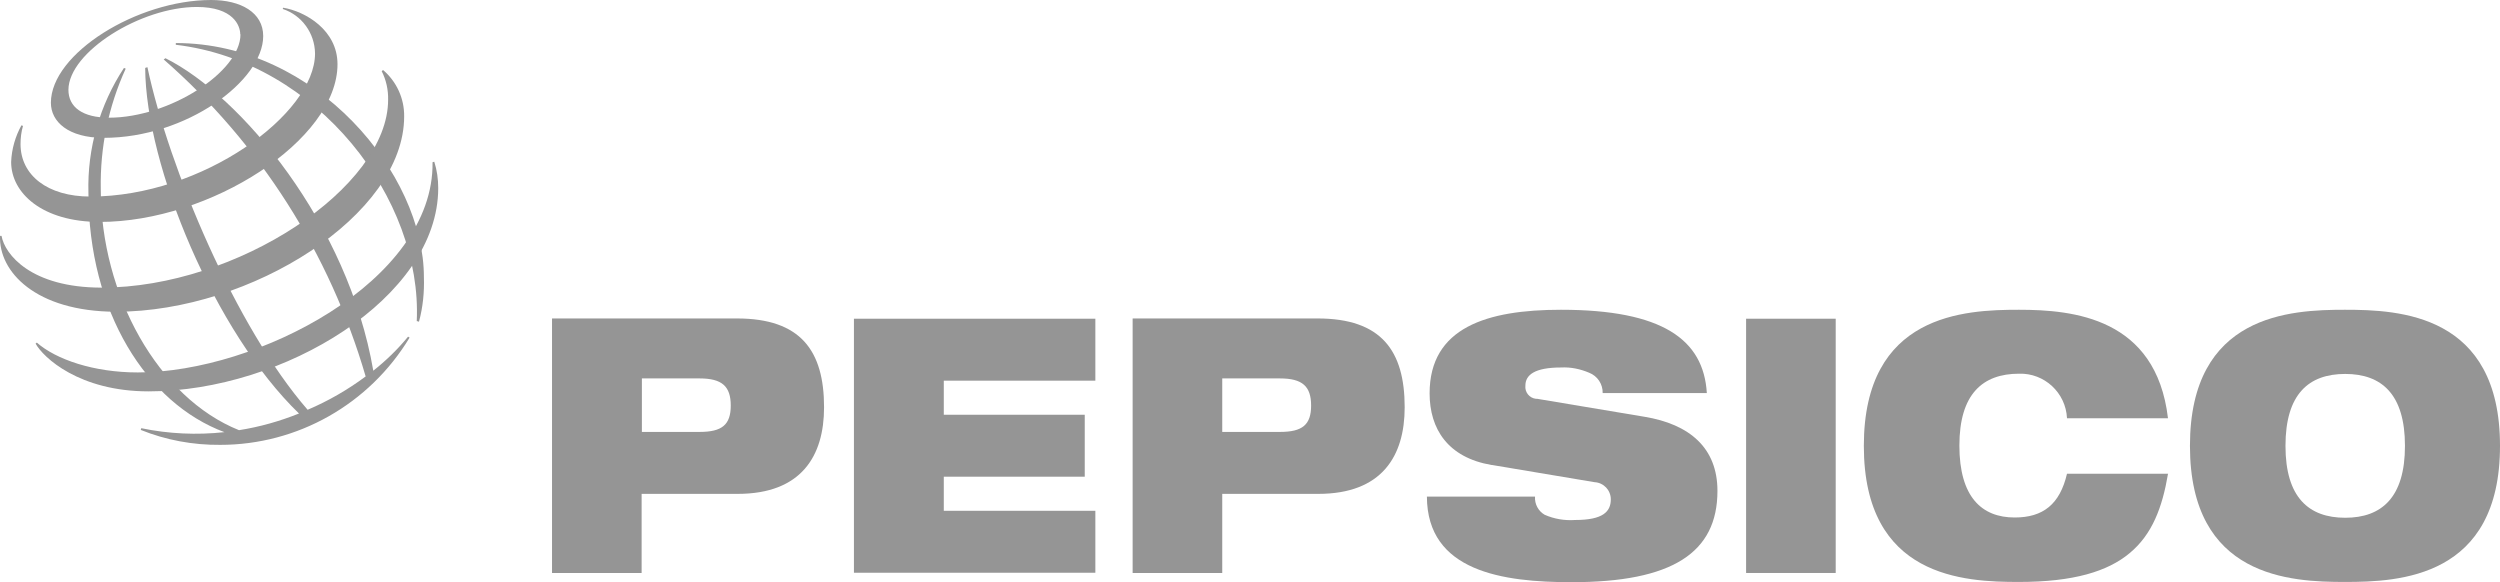
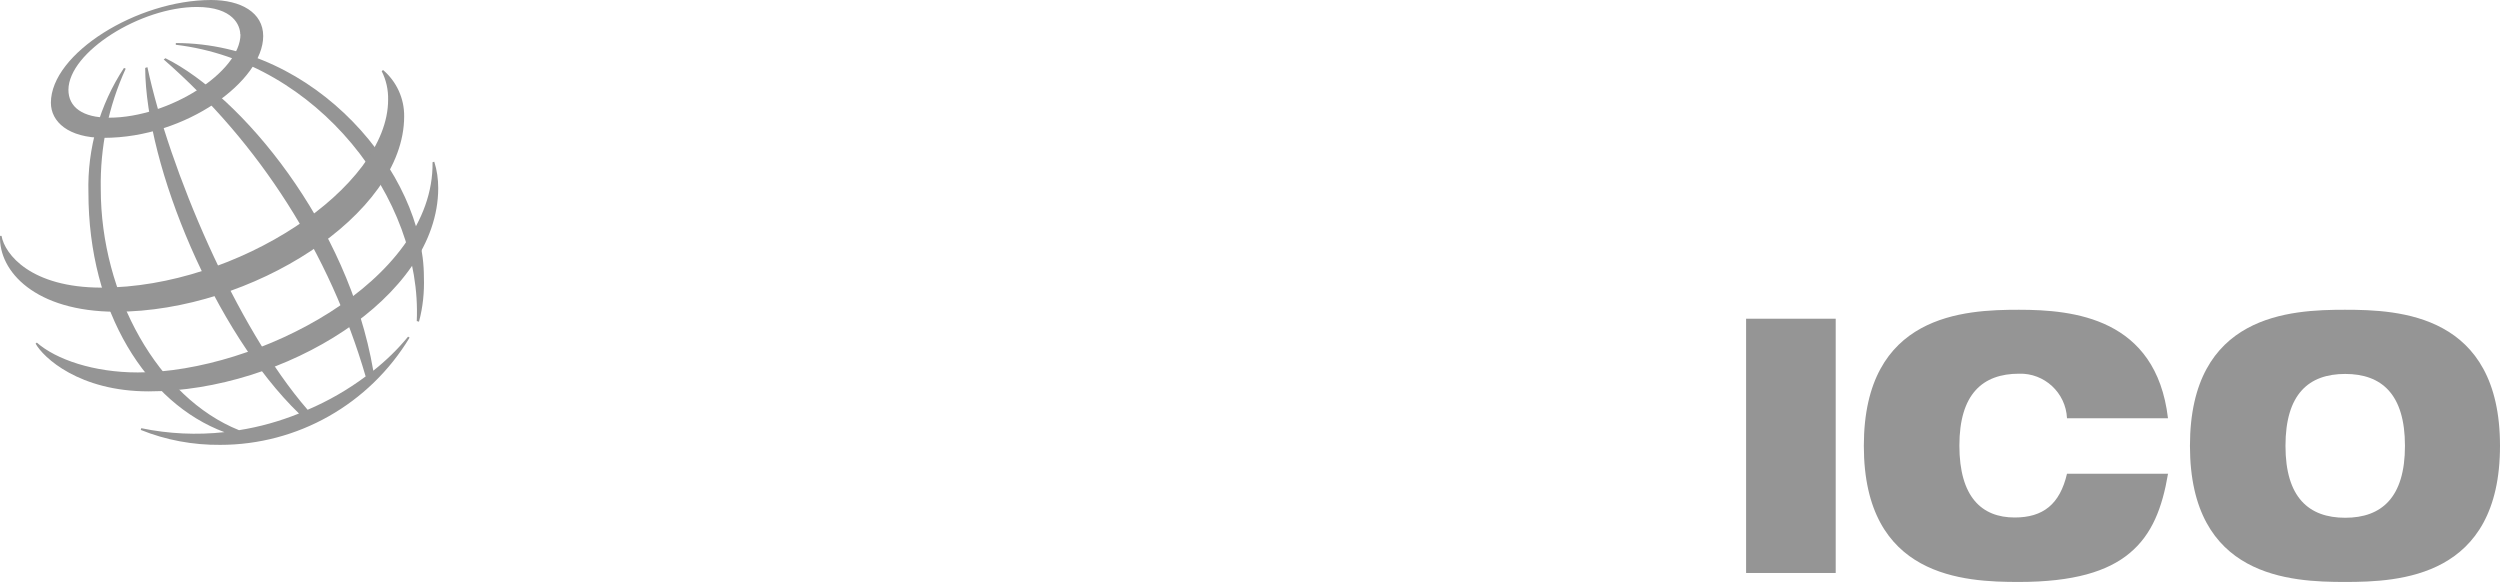
<svg xmlns="http://www.w3.org/2000/svg" width="146" height="34" viewBox="0 0 146 34" fill="none">
-   <path fill-rule="evenodd" clip-rule="evenodd" d="M37.486 22.1H40.859C42.171 22.1 42.676 22.565 42.676 23.684C42.676 24.803 42.171 25.224 40.859 25.224H37.486V22.1ZM32.238 33.462H37.471V28.842H43.08C46.799 28.842 48.125 26.633 48.125 23.785C48.125 20.473 46.756 18.598 43.036 18.598H32.238V33.462Z" fill="#959595" />
-   <path fill-rule="evenodd" clip-rule="evenodd" d="M49.87 18.613H63.969V22.231H55.117V24.221H63.349V27.839H55.117V29.83H63.969V33.448H49.87V18.598V18.613Z" fill="#959595" />
-   <path fill-rule="evenodd" clip-rule="evenodd" d="M71.379 22.1H74.753C76.065 22.1 76.569 22.565 76.569 23.684C76.569 24.803 76.065 25.224 74.753 25.224H71.379V22.1ZM66.146 33.462H71.379V28.842H76.987C80.707 28.842 82.033 26.633 82.033 23.785C82.033 20.473 80.664 18.598 76.944 18.598H66.146V33.462Z" fill="#959595" />
-   <path fill-rule="evenodd" clip-rule="evenodd" d="M87.108 27.156C84.556 26.721 83.489 25.05 83.489 22.972C83.489 19.121 86.849 18.09 91.159 18.09C97.07 18.09 99.492 19.819 99.679 22.957H93.596C93.61 22.434 93.293 21.955 92.802 21.766C92.284 21.548 91.736 21.432 91.174 21.461C89.617 21.461 89.083 21.897 89.083 22.521C89.04 22.899 89.314 23.248 89.703 23.291C89.732 23.291 89.746 23.291 89.775 23.291L96.032 24.338C98.67 24.773 100.299 26.154 100.299 28.668C100.299 32.285 97.661 34 91.779 34C87.757 34 83.345 33.375 83.331 29.002H89.645C89.617 29.438 89.833 29.844 90.207 30.062C90.77 30.309 91.375 30.411 91.995 30.367C93.624 30.367 94.071 29.873 94.071 29.162C94.071 28.624 93.653 28.188 93.12 28.159L87.137 27.156H87.108Z" fill="#959595" />
  <path fill-rule="evenodd" clip-rule="evenodd" d="M101.972 18.613H107.205V33.462H101.972V18.613Z" fill="#959595" />
  <path fill-rule="evenodd" clip-rule="evenodd" d="M126.61 27.68C126.278 29.641 125.687 31.21 124.375 32.3C123.092 33.375 121.088 33.986 117.902 33.986C114.716 33.986 108.848 33.739 108.848 26.038C108.848 18.337 114.73 18.09 117.902 18.09C121.074 18.09 125.918 18.555 126.61 24.425H120.713C120.641 22.928 119.387 21.78 117.916 21.824C115.783 21.824 114.428 23.015 114.428 26.023C114.428 29.031 115.739 30.222 117.657 30.222C119.315 30.222 120.295 29.452 120.713 27.665H126.624L126.61 27.68Z" fill="#959595" />
  <path fill-rule="evenodd" clip-rule="evenodd" d="M133.472 26.038C133.472 23.015 134.827 21.838 136.961 21.838C139.094 21.838 140.45 23.03 140.45 26.038C140.45 29.045 139.094 30.237 136.961 30.237C134.827 30.237 133.472 29.045 133.472 26.038ZM127.893 26.038C127.893 33.739 133.775 33.986 136.946 33.986C140.118 33.986 146 33.739 146 26.038C146 18.337 140.118 18.09 136.946 18.09C133.775 18.09 127.893 18.337 127.893 26.038Z" fill="#959595" />
  <path fill-rule="evenodd" clip-rule="evenodd" d="M24.338 18.758C24.669 11.639 18.571 3.603 10.267 2.615V2.514C18.47 2.514 24.756 10.156 24.756 16.186C24.785 17.058 24.698 17.944 24.468 18.787L24.323 18.744L24.338 18.758ZM23.833 19.659C23.228 20.4 22.55 21.054 21.8 21.65C20.33 13.077 14.073 5.594 9.662 3.4L9.561 3.473C15.169 8.369 19.263 14.806 21.354 21.984C20.301 22.768 19.162 23.422 17.966 23.931C13.77 19.107 9.864 9.822 8.609 3.923L8.479 3.967C8.508 9.691 12.545 19.397 17.461 24.149C16.337 24.599 15.169 24.933 13.958 25.122C9.244 23.233 5.885 17.218 5.885 11.043C5.841 8.616 6.331 6.219 7.341 4.01L7.24 3.967C5.827 6.117 5.092 8.66 5.164 11.246C5.164 18.221 8.58 23.553 13.107 25.238C11.493 25.413 9.849 25.34 8.249 25.006L8.22 25.108C9.691 25.703 11.276 25.994 12.862 25.98C17.375 25.98 21.57 23.611 23.92 19.717L23.804 19.644L23.833 19.659Z" fill="#959595" />
  <path fill-rule="evenodd" clip-rule="evenodd" d="M12.329 0C8.018 0 2.972 3.124 2.972 6.001C2.972 7.105 3.982 8.05 6.058 8.05C10.887 8.05 15.371 4.708 15.371 2.107C15.371 0.726 14.059 0 12.329 0ZM14.044 2.005C14.044 4.199 9.878 6.873 6.375 6.873C4.832 6.873 3.996 6.262 3.996 5.245C4.01 3.037 8.22 0.407 11.493 0.407C13.626 0.407 14.03 1.497 14.03 2.005H14.044Z" fill="#959595" />
-   <path fill-rule="evenodd" clip-rule="evenodd" d="M1.257 7.309C0.896 7.962 0.68 8.703 0.651 9.459C0.651 11.275 2.468 12.961 5.827 12.961C12.271 12.961 19.71 8.18 19.71 3.749C19.71 1.758 17.836 0.668 16.538 0.45L16.51 0.523C17.62 0.886 18.384 1.932 18.398 3.124C18.398 6.655 11.824 11.479 5.279 11.479C2.771 11.479 1.199 10.229 1.199 8.413C1.199 8.05 1.242 7.701 1.343 7.352L1.257 7.323V7.309Z" fill="#959595" />
  <path fill-rule="evenodd" clip-rule="evenodd" d="M22.363 4.083C23.156 4.751 23.617 5.754 23.603 6.8C23.603 12.554 14.664 18.206 6.764 18.206C2.064 18.192 -0.084 15.852 0.003 13.774H0.089C0.276 14.85 1.805 16.797 5.928 16.797C13.842 16.797 22.666 10.941 22.666 5.827C22.68 5.245 22.55 4.664 22.291 4.156L22.363 4.097V4.083Z" fill="#959595" />
  <path fill-rule="evenodd" clip-rule="evenodd" d="M25.361 9.444C25.52 9.938 25.592 10.461 25.592 10.985C25.592 17.378 16.553 22.856 8.681 22.856C4.63 22.856 2.525 20.88 2.079 20.066L2.151 20.008C3.275 20.996 5.481 21.751 8.047 21.751C14.996 21.751 25.361 16.419 25.261 9.473L25.361 9.444Z" fill="#959595" />
</svg>